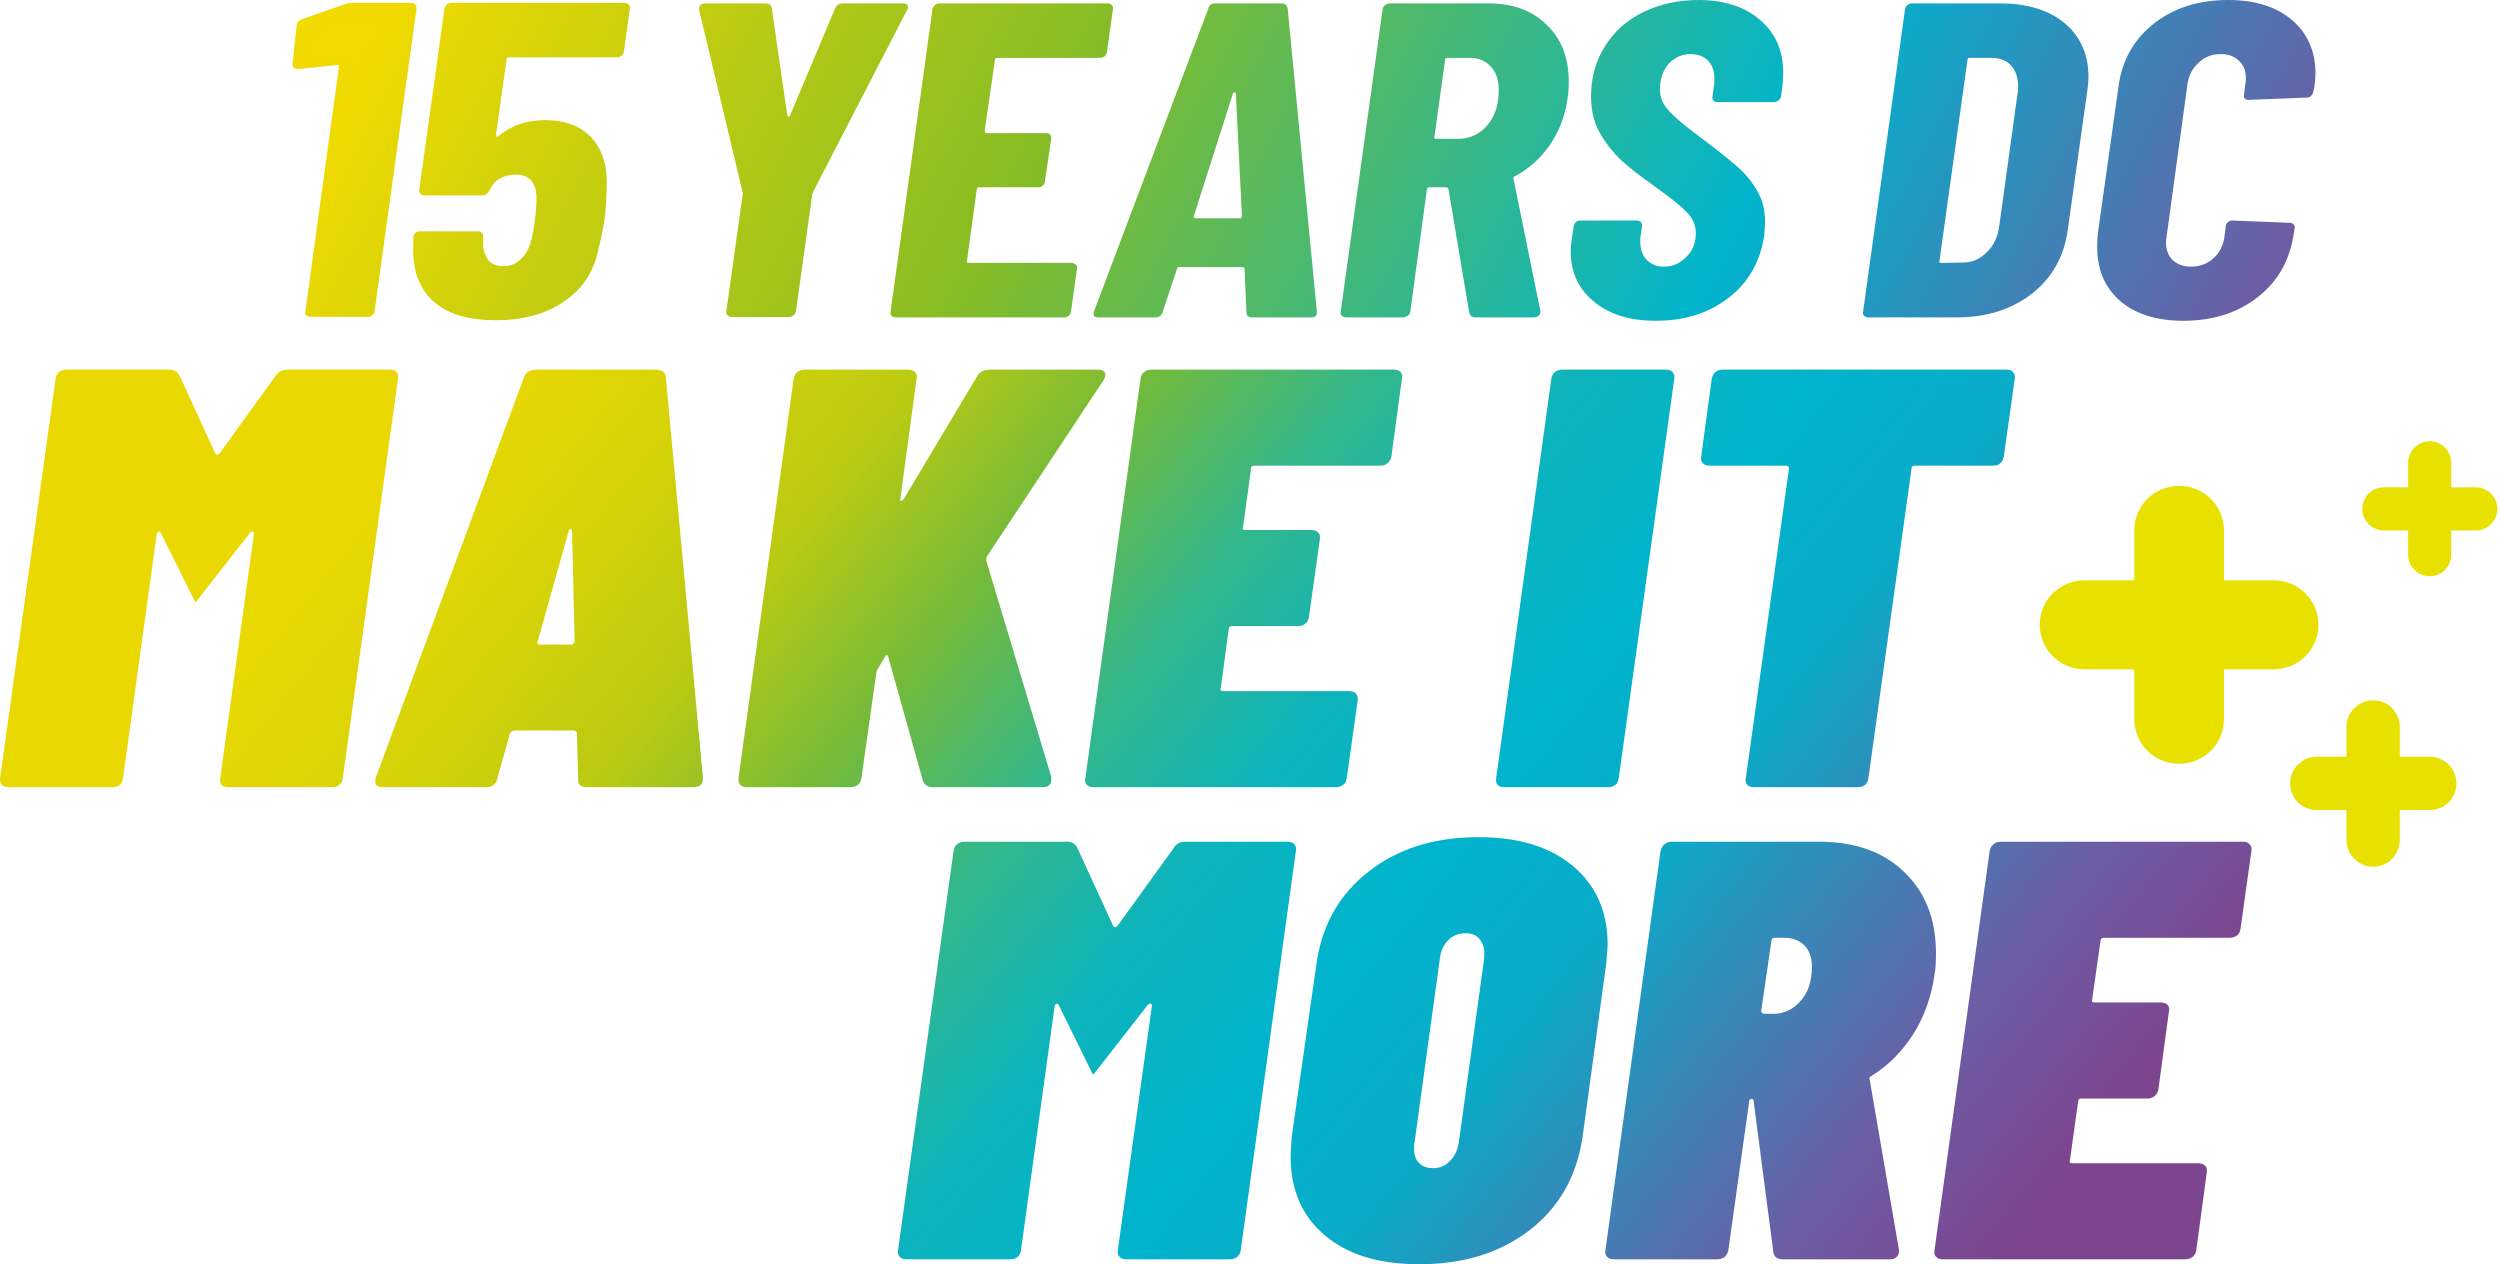
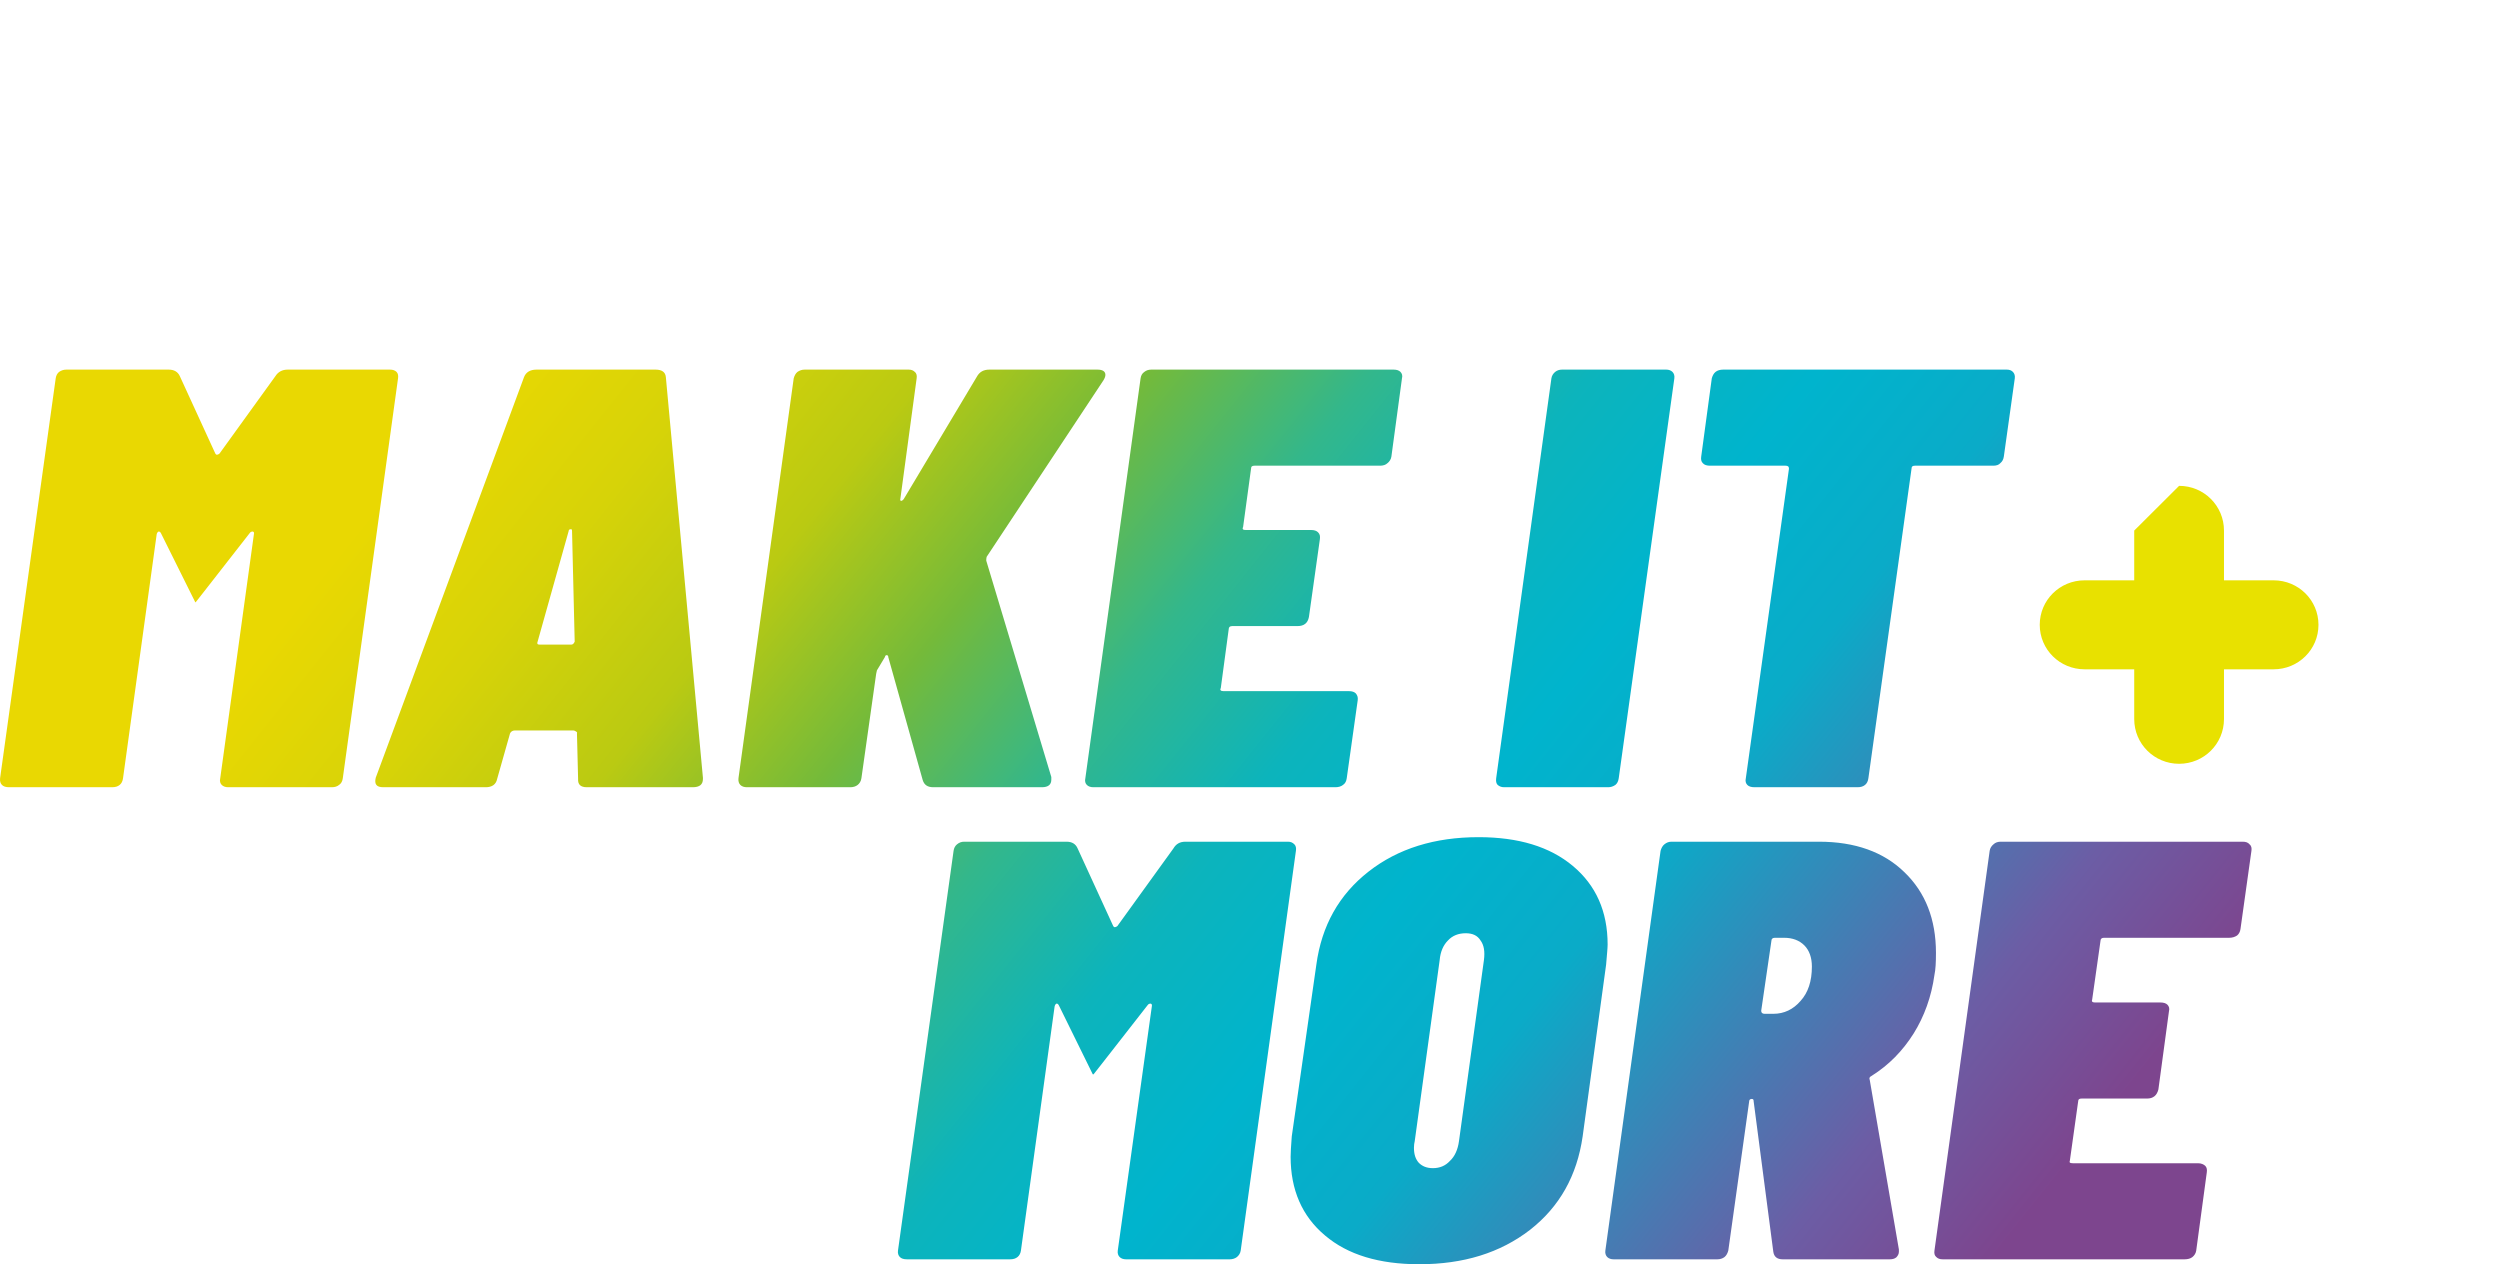
<svg xmlns="http://www.w3.org/2000/svg" width="878" height="444" viewBox="0 0 878 444" fill="none">
  <path d="M519.295 294.013C533.244 294.013 544.27 297.335 552.374 304.11C560.477 310.885 564.596 320.051 564.596 331.742C564.596 333.07 564.331 335.462 564.065 338.783L555.828 399.096C553.835 412.912 547.724 423.807 537.362 431.911C526.867 440.014 513.98 444 498.437 444C484.355 443.999 473.329 440.678 465.358 433.903C457.254 427.128 453.268 417.828 453.268 406.27C453.268 404.941 453.402 402.55 453.668 399.096L462.302 338.783C464.162 325.099 470.273 314.206 480.635 306.102C490.998 297.998 503.884 294.013 519.295 294.013ZM374.622 295.607C376.482 295.607 377.81 296.404 378.474 297.999L390.963 325.233C391.228 325.764 391.76 325.764 392.424 325.233L412.086 297.999C413.016 296.404 414.344 295.607 416.337 295.607H452.339C453.268 295.607 453.933 295.872 454.597 296.537C455.129 297.068 455.261 297.866 455.129 298.795L435.732 439.217C435.599 440.147 435.068 440.944 434.404 441.475C433.74 442.006 432.81 442.273 431.88 442.273H395.479C394.549 442.273 393.752 442.006 393.22 441.475C392.689 440.944 392.424 440.147 392.556 439.217L404.513 353.53C404.646 352.866 404.513 352.599 404.115 352.466C403.716 352.466 403.317 352.599 403.052 352.998L386.977 373.589L384.054 377.309H383.789L371.832 352.998C371.566 352.599 371.433 352.466 371.035 352.466C370.769 352.599 370.504 352.866 370.371 353.53L358.548 439.217C358.415 440.147 358.015 440.944 357.351 441.475C356.687 442.006 355.89 442.273 354.695 442.273H318.559C317.364 442.273 316.567 442.006 316.036 441.475C315.505 440.944 315.238 440.147 315.371 439.217L334.9 298.795C335.033 297.866 335.431 297.068 336.095 296.537C336.893 295.872 337.69 295.607 338.62 295.607H374.622ZM638.859 295.607C651.48 295.607 661.576 299.194 668.883 306.368C676.189 313.409 679.909 322.841 679.909 334.665C679.909 337.986 679.776 340.51 679.378 342.37C678.315 350.075 675.791 356.983 672.071 362.961C668.218 369.072 663.436 373.988 657.325 377.84C656.528 378.239 656.395 378.638 656.661 379.302L666.89 438.819V439.616C666.89 440.412 666.492 441.077 665.961 441.608C665.297 442.139 664.499 442.273 663.569 442.273H626.105C624.246 442.273 623.05 441.475 622.784 439.616L615.876 386.742C615.876 386.21 615.743 385.945 615.212 385.945C614.548 385.945 614.282 386.343 614.282 387.007L606.975 439.217C606.71 440.147 606.31 440.944 605.646 441.475C604.982 442.006 604.053 442.273 603.123 442.273H566.721C565.792 442.273 564.995 442.006 564.464 441.475C563.932 440.944 563.667 440.147 563.8 439.217L583.195 298.795C583.461 297.865 583.86 297.068 584.524 296.537C585.321 295.873 586.118 295.607 587.048 295.607H638.859ZM787.65 295.607C788.713 295.607 789.51 295.872 790.042 296.537C790.706 297.068 790.839 297.866 790.706 298.795L786.853 326.295C786.72 327.225 786.321 328.022 785.657 328.553C784.86 329.085 783.93 329.351 782.868 329.351H738.894C738.097 329.351 737.699 329.749 737.699 330.414L734.776 351.005C734.511 351.669 734.776 352.068 735.706 352.068H758.689C759.884 352.068 760.681 352.334 761.213 352.865C761.744 353.396 762.01 354.194 761.745 355.124L758.025 382.624C757.494 384.749 756.164 385.812 754.039 385.812H731.056C730.259 385.812 729.861 386.077 729.861 386.742L726.938 407.599C726.673 408.263 726.938 408.529 728.001 408.529H771.973C773.036 408.529 773.966 408.927 774.498 409.458C775.029 409.99 775.162 410.787 775.029 411.717L771.309 439.217C771.176 440.147 770.645 440.944 769.981 441.475C769.317 442.006 768.387 442.273 767.191 442.273H682.301C681.238 442.273 680.573 442.006 680.042 441.475C679.378 440.944 679.245 440.147 679.378 439.217L698.774 298.795C698.907 297.866 699.438 297.068 700.102 296.537C700.767 295.872 701.697 295.607 702.627 295.607H787.65ZM514.778 327.756C512.254 327.756 510.128 328.554 508.534 330.281C506.94 331.875 505.877 334.133 505.611 337.189L496.844 400.824C496.711 401.355 496.578 402.153 496.578 403.083C496.578 405.341 497.109 407.068 498.304 408.396C499.5 409.592 501.095 410.256 503.22 410.256C505.611 410.256 507.604 409.459 509.198 407.732C510.925 406.138 511.988 403.746 512.386 400.824L521.155 337.189C521.554 334.134 521.154 331.875 519.959 330.281C518.896 328.554 517.169 327.756 514.778 327.756ZM623.315 329.351C622.518 329.351 622.12 329.749 622.12 330.414L618.533 354.991C618.533 355.655 618.932 356.053 619.728 356.053H622.784C626.636 356.053 629.825 354.459 632.349 351.537C635.006 348.614 636.335 344.629 636.335 339.448C636.335 336.259 635.404 333.734 633.677 332.007C631.951 330.281 629.559 329.351 626.636 329.351H623.315ZM59.285 129.81C61.145 129.81 62.473 130.607 63.138 132.068L75.626 159.302C75.891 159.833 76.422 159.834 77.087 159.302L96.749 132.068C97.679 130.607 99.14 129.81 101 129.81H137.002C137.932 129.81 138.729 130.076 139.26 130.607C139.792 131.138 139.925 131.936 139.792 132.866L120.395 273.287C120.262 274.349 119.864 275.147 119.067 275.678C118.403 276.21 117.605 276.475 116.543 276.475H80.142C79.213 276.475 78.415 276.21 77.883 275.678C77.352 275.147 77.087 274.349 77.352 273.287L89.175 187.599C89.308 187.068 89.175 186.802 88.777 186.669C88.379 186.67 87.98 186.802 87.715 187.201L71.639 207.792L68.718 211.512H68.585L56.495 187.201C56.229 186.802 56.096 186.669 55.698 186.669C55.432 186.802 55.167 187.068 55.034 187.599L43.21 273.287C43.077 274.349 42.679 275.147 42.014 275.678C41.35 276.21 40.553 276.475 39.357 276.475H3.222C2.027 276.475 1.229 276.21 0.698 275.678C0.167 275.147 -0.099 274.349 0.034 273.287L19.563 132.866C19.696 131.936 20.094 131.138 20.759 130.607C21.556 130.076 22.353 129.81 23.283 129.81H59.285ZM230.261 129.81C232.52 129.81 233.716 130.74 233.848 132.467L246.868 273.154V273.552C246.868 275.545 245.672 276.475 243.281 276.475H206.083C203.958 276.475 202.895 275.545 203.028 273.552L202.629 257.611C202.761 257.345 202.629 257.08 202.363 256.947C201.965 256.681 201.699 256.548 201.433 256.548H180.709C180.045 256.548 179.381 256.947 179.115 257.611L174.598 273.552C174.2 275.545 172.738 276.475 170.612 276.475H134.61C132.219 276.475 131.423 275.412 131.954 273.154L184.03 132.467C184.694 130.74 186.156 129.81 188.414 129.81H230.261ZM319.137 129.81C320.067 129.81 320.732 130.076 321.263 130.607C321.928 131.138 322.06 131.936 321.927 132.866L316.216 175.112C316.083 175.643 316.216 175.909 316.481 175.909C316.747 175.908 317.145 175.643 317.411 175.245L343.051 132.334C343.98 130.608 345.442 129.81 347.434 129.81H385.429C387.289 129.81 388.219 130.474 388.219 131.669C388.219 132.201 387.954 132.866 387.555 133.53L346.505 195.57C346.372 196.101 346.372 196.5 346.372 196.899L369.222 272.888V273.819C369.222 275.545 368.159 276.475 365.901 276.475H327.773C325.781 276.475 324.585 275.678 324.053 273.952L311.964 230.775C311.964 230.377 311.831 230.111 311.432 230.111C311.167 229.978 310.901 230.244 310.768 230.775L307.978 235.425L307.713 236.621L302.532 273.287C302.399 274.349 301.867 275.147 301.203 275.678C300.539 276.209 299.609 276.475 298.679 276.475H262.278C261.348 276.475 260.552 276.209 260.02 275.678C259.489 275.147 259.222 274.349 259.355 273.287L278.752 132.866C279.017 131.936 279.416 131.138 280.08 130.607C280.877 130.076 281.674 129.81 282.604 129.81H319.137ZM489.45 129.81C490.513 129.81 491.31 130.076 491.842 130.607C492.373 131.138 492.638 131.936 492.373 132.866L488.653 160.365C488.52 161.295 487.989 162.092 487.325 162.624C486.661 163.288 485.73 163.553 484.668 163.553H440.562C439.765 163.553 439.366 163.82 439.366 164.617L436.577 185.075C436.178 185.872 436.577 186.138 437.507 186.138H460.489C461.552 186.138 462.349 186.404 462.881 186.935C463.545 187.599 463.678 188.264 463.545 189.327L459.692 216.693C459.294 218.818 457.965 219.881 455.707 219.881H432.723C431.927 219.881 431.528 220.281 431.528 220.945L428.738 241.668C428.34 242.333 428.739 242.732 429.669 242.732H473.774C474.837 242.732 475.634 242.997 476.166 243.529C476.697 244.193 476.963 244.858 476.83 245.92L472.977 273.287C472.844 274.349 472.445 275.147 471.648 275.678C470.984 276.209 470.054 276.475 468.992 276.475H383.969C383.039 276.475 382.241 276.21 381.71 275.678C381.178 275.147 380.913 274.349 381.178 273.287L400.574 132.866C400.707 131.936 401.106 131.138 401.903 130.607C402.567 130.076 403.364 129.81 404.294 129.81H489.45ZM585.241 129.81C586.038 129.81 586.835 130.076 587.366 130.607C587.897 131.138 588.164 131.936 588.031 132.866L568.502 273.287C568.369 274.349 567.971 275.147 567.306 275.678C566.509 276.21 565.712 276.475 564.782 276.475H528.249C527.319 276.475 526.654 276.21 525.99 275.678C525.459 275.147 525.326 274.349 525.459 273.287L544.854 132.866C544.987 131.936 545.519 131.138 546.183 130.607C546.848 130.076 547.645 129.81 548.575 129.81H585.241ZM704.805 129.81C705.735 129.81 706.399 130.076 706.93 130.607C707.462 131.138 707.727 131.936 707.594 132.866L703.742 160.365C703.609 161.295 703.211 162.092 702.547 162.624C702.015 163.288 701.085 163.553 700.022 163.553H672.523C671.726 163.553 671.327 163.82 671.327 164.617L656.182 273.287C656.049 274.349 655.651 275.147 654.987 275.678C654.323 276.21 653.525 276.475 652.33 276.475H616.195C615 276.475 614.202 276.21 613.671 275.678C613.139 275.147 612.874 274.349 613.139 273.287L628.284 164.617C628.284 163.82 627.885 163.553 627.089 163.553H600.518C599.456 163.553 598.525 163.288 597.994 162.624C597.463 162.092 597.33 161.294 597.463 160.365L601.182 132.866C601.448 131.936 601.847 131.138 602.511 130.607C603.176 130.076 604.106 129.81 605.169 129.81H704.805ZM200.902 186.537C200.902 186.005 200.769 185.74 200.371 185.873C199.972 185.873 199.707 186.138 199.707 186.537L188.813 225.329C188.548 225.993 188.68 226.391 189.477 226.391H200.636C201.168 226.391 201.566 225.993 201.832 225.329L200.902 186.537Z" fill="url(#paint0_linear_91_762)" />
-   <path d="M833.506 245.948C838.687 245.948 842.806 250.199 842.806 255.248V265.742H853.3C858.481 265.742 862.731 269.993 862.731 275.174C862.731 280.355 858.481 284.473 853.3 284.473H842.806V294.969C842.806 300.15 838.687 304.402 833.506 304.402C828.325 304.402 824.073 300.15 824.073 294.969V284.473H813.578C808.53 284.473 804.278 280.355 804.278 275.174C804.278 269.993 808.53 265.742 813.578 265.742H824.073V255.248C824.073 250.199 828.325 245.948 833.506 245.948Z" fill="#E8E100" />
-   <path d="M853.301 154.946C857.552 154.946 860.873 158.4 860.874 162.518V171.154H869.508C873.627 171.154 877.081 174.475 877.081 178.726C877.08 182.844 873.627 186.298 869.508 186.298H860.874V194.8C860.874 199.051 857.552 202.372 853.301 202.373C849.183 202.373 845.729 199.051 845.729 194.8V186.298H837.226C832.975 186.298 829.654 182.844 829.654 178.726C829.654 174.475 832.975 171.154 837.226 171.154H845.729V162.518C845.729 158.4 849.183 154.946 853.301 154.946Z" fill="#E8E100" />
-   <path d="M765.301 170.63C774.031 170.631 781.063 177.637 781.063 186.335V203.813H798.497C807.219 203.813 814.247 210.784 814.247 219.437C814.247 228.09 807.219 235.061 798.497 235.061H781.063V252.539C781.063 261.237 774.031 268.243 765.301 268.244C756.572 268.244 749.539 261.237 749.539 252.539V235.061H732.106C723.383 235.061 716.356 228.09 716.356 219.437C716.356 210.784 723.383 203.813 732.106 203.813H749.539V186.335C749.539 177.637 756.572 170.63 765.301 170.63Z" fill="#E8E100" />
-   <path d="M596.511 0C605.544 0 612.851 2.391 618.165 7.041C623.612 11.691 626.269 17.934 626.27 25.64V25.773C626.27 26.702 626.137 28.165 626.004 30.157L625.473 34.01C625.34 34.541 625.073 34.939 624.542 35.338C624.011 35.736 623.48 35.869 622.948 35.869H603.153C602.622 35.869 602.091 35.736 601.825 35.338C601.427 34.939 601.294 34.541 601.427 34.01L601.958 29.758C602.091 29.359 602.091 28.695 602.091 27.766C602.091 25.109 601.426 22.983 599.965 21.389C598.371 19.795 596.378 18.997 593.722 18.997C590.666 18.997 588.141 20.193 586.016 22.451C584.023 24.71 582.961 27.766 582.961 31.485C582.961 34.009 583.89 36.401 585.883 38.659C587.876 40.918 591.462 43.974 596.644 47.826C602.489 52.21 607.006 55.797 610.062 58.454C613.117 61.111 615.508 64.033 617.235 67.222C619.095 70.41 619.893 73.997 619.893 78.115C619.893 78.912 619.76 80.374 619.627 82.499C618.298 91.666 614.18 99.106 607.139 104.553C600.098 109.999 591.595 112.656 581.499 112.656C572.333 112.656 565.159 110.398 559.712 105.881C554.265 101.364 551.608 95.519 551.608 88.079C551.608 87.149 551.741 85.821 552.007 83.961L552.671 79.311C552.804 78.779 553.069 78.381 553.468 77.982C553.866 77.584 554.398 77.451 555.062 77.451H574.724C576.052 77.451 576.717 78.115 576.717 79.311L576.186 82.765C576.053 83.163 576.053 83.828 576.053 84.625C576.053 87.415 576.716 89.541 578.311 91.268C579.905 92.862 581.898 93.658 584.289 93.658C587.477 93.658 590.134 92.463 592.26 90.204C594.518 88.079 595.581 85.156 595.581 81.835C595.581 79.178 594.518 76.654 592.525 74.661C590.533 72.535 586.68 69.347 580.968 65.361C576.185 61.907 572.333 58.985 569.41 56.328C566.487 53.538 563.963 50.35 561.838 46.63C559.712 42.91 558.782 38.659 558.782 33.877C558.782 27.235 560.376 21.389 563.697 16.208C566.886 11.027 571.403 7.041 577.115 4.251C582.96 1.461 589.337 5.05851e-05 596.511 0ZM782.501 0C792.066 6.55637e-05 799.505 2.391 804.952 7.041C810.399 11.691 813.188 17.934 813.188 25.905V26.038C813.188 27.101 813.056 28.696 812.79 30.689L812.392 32.415C812.259 32.946 811.993 33.346 811.595 33.744C811.196 34.143 810.664 34.275 810.133 34.275L789.808 35.072C788.479 35.072 787.947 34.54 788.08 33.345L788.611 29.227C788.744 28.828 788.744 28.164 788.744 27.367C788.744 24.843 787.948 22.85 786.354 21.389C784.759 19.794 782.633 18.997 779.844 18.997C776.921 18.997 774.397 19.927 772.271 21.92C770.146 23.78 768.818 26.171 768.286 29.227L760.846 83.562C760.713 83.961 760.713 84.625 760.713 85.289C760.713 87.813 761.51 89.806 763.104 91.4C764.699 92.862 766.825 93.658 769.349 93.658C772.404 93.658 775.061 92.729 777.187 90.869C779.312 89.009 780.64 86.618 781.172 83.562L781.703 79.311C781.703 78.779 781.97 78.381 782.501 77.982C782.899 77.584 783.431 77.451 783.962 77.451L804.022 78.248C804.686 78.248 805.085 78.381 805.483 78.779C805.882 79.178 806.015 79.577 805.882 80.108L805.616 81.702C804.288 91.134 800.17 98.707 792.996 104.286C785.955 109.866 777.186 112.656 766.824 112.656C757.525 112.656 750.085 110.398 744.639 105.748C739.192 100.966 736.535 94.722 736.535 86.751C736.535 85.688 736.535 83.961 736.801 81.702L743.975 30.689C745.17 21.389 749.288 13.949 756.329 8.369C763.37 2.789 772.139 0 782.501 0ZM219.354 1.007C220.018 1.007 220.417 1.273 220.815 1.671C221.214 1.937 221.347 2.469 221.214 3L219.089 18.277C218.956 18.809 218.69 19.207 218.292 19.605C217.893 19.871 217.362 20.138 216.697 20.138H178.835C178.304 20.138 177.905 20.403 177.905 20.935L174.186 47.371C174.186 47.637 174.318 47.902 174.451 48.035C174.717 48.035 174.982 48.035 175.248 47.637C177.374 45.91 179.899 44.449 182.688 43.519C185.478 42.589 188.401 42.19 191.323 42.19C198.63 42.19 204.21 44.316 208.062 48.7C211.915 53.217 213.642 59.328 212.978 67.166C212.978 67.963 212.978 69.424 212.845 71.417C212.712 73.277 212.579 75.137 212.313 76.997C211.649 81.115 210.985 84.436 210.32 86.827C208.859 94.931 204.874 101.176 198.364 105.692C191.988 110.209 183.884 112.468 174.053 112.468C164.753 112.468 157.712 110.475 152.664 106.224C147.616 101.973 145.092 95.729 145.092 87.492L145.225 83.107C145.49 81.779 146.288 81.248 147.616 81.248H167.676C169.004 81.248 169.669 81.779 169.669 83.107V85.632C169.935 90.813 172.326 93.47 176.71 93.47C178.968 93.47 180.961 92.806 182.555 91.345C184.282 89.883 185.478 87.89 186.275 85.499C187.072 82.709 187.603 79.787 187.869 76.731C188.268 74.739 188.4 72.081 188.4 68.76C188.135 63.844 185.611 61.32 181.227 61.32C176.71 61.32 173.521 63.181 171.927 66.9C171.263 67.963 170.466 68.627 169.403 68.627H149.21C147.882 68.627 147.217 67.963 147.217 66.768L156.118 3C156.251 2.469 156.516 1.937 156.915 1.671C157.314 1.272 157.846 1.007 158.377 1.007H219.354ZM389.134 1.195C389.665 1.195 390.196 1.462 390.462 1.86C390.86 2.126 390.993 2.657 390.86 3.188L388.735 18.466C388.603 18.997 388.336 19.396 387.938 19.795C387.539 20.061 387.008 20.326 386.344 20.326H350.342C349.678 20.326 349.412 20.592 349.412 21.123L345.825 45.966C345.825 46.497 346.091 46.763 346.622 46.763H367.347C368.011 46.763 368.409 46.896 368.808 47.294C369.206 47.693 369.206 48.092 369.206 48.623L366.948 63.9C366.948 64.432 366.682 64.83 366.15 65.228C365.752 65.627 365.354 65.761 364.689 65.761H344.098C343.301 65.761 343.035 66.026 343.035 66.558L339.581 91.666C339.448 92.197 339.581 92.33 340.378 92.33H376.247C376.911 92.33 377.31 92.596 377.842 92.994C378.24 93.26 378.373 93.792 378.24 94.323L376.114 109.601C375.981 110.132 375.716 110.53 375.317 110.929C374.919 111.194 374.387 111.46 373.723 111.46H314.605C313.941 111.46 313.409 111.194 313.144 110.929C312.745 110.53 312.612 110.132 312.745 109.601L327.491 3.188C327.624 2.657 327.891 2.126 328.289 1.86C328.688 1.462 329.219 1.195 329.883 1.195H389.134ZM450.111 1.195C451.307 1.195 451.972 1.86 452.237 3.056L462.467 109.335V109.866C462.467 110.929 461.935 111.46 460.606 111.46H439.749C438.421 111.46 437.757 110.929 437.757 109.733L437.092 94.589C437.225 94.323 437.092 94.19 436.959 94.058C436.693 93.925 436.428 93.791 436.162 93.791H414.375C413.578 93.791 413.312 94.058 413.312 94.589L408.264 109.733C407.865 110.929 407.068 111.46 405.74 111.46H385.68C384.218 111.46 383.819 110.796 384.218 109.335L424.339 3.056C424.605 1.86 425.401 1.195 426.729 1.195H450.111ZM522.78 1.195C531.415 1.195 538.19 3.72 543.238 8.768C548.419 13.683 550.944 20.326 550.944 28.695C550.944 31.219 550.811 33.08 550.545 34.408C549.748 40.519 547.623 45.966 544.435 50.748C541.113 55.531 536.995 59.25 532.079 61.907C531.814 61.907 531.681 62.041 531.548 62.307C531.415 62.439 531.415 62.572 531.548 62.838L540.98 109.202V109.601C540.98 110.132 540.715 110.53 540.316 110.929C539.918 111.194 539.386 111.46 538.854 111.46H518.13C517.067 111.46 516.271 110.929 516.005 109.866L508.698 66.425C508.565 66.026 508.166 65.761 507.9 65.761H502.188C501.524 65.761 501.125 66.026 501.125 66.558L495.28 109.601C495.147 110.132 494.882 110.53 494.351 110.929C493.819 111.194 493.287 111.46 492.756 111.46H472.695C472.031 111.46 471.633 111.194 471.234 110.929C470.836 110.53 470.703 110.132 470.836 109.601L485.582 3.188C485.715 2.657 485.981 2.126 486.379 1.86C486.91 1.462 487.309 1.195 487.974 1.195H522.78ZM702.525 1.195C712.09 1.195 719.663 3.587 725.242 8.236C730.689 12.886 733.479 19.264 733.479 27.102C733.479 28.164 733.347 29.759 733.081 31.751L726.173 80.905C724.844 90.205 720.726 97.511 713.685 103.091C706.511 108.67 697.743 111.46 687.248 111.46H656.028C655.497 111.46 654.966 111.194 654.7 110.929C654.302 110.53 654.168 110.132 654.301 109.601L669.048 3.188C669.181 2.657 669.446 2.126 669.845 1.86C670.243 1.462 670.774 1.195 671.438 1.195H702.525ZM268.772 1.195C270.101 1.195 270.897 1.727 271.03 2.79L276.478 40.386C276.478 40.784 276.61 40.918 276.876 40.918C277.275 40.918 277.407 40.784 277.54 40.386L293.35 2.79C293.881 1.727 294.678 1.195 296.007 1.195H317.263C317.927 1.195 318.458 1.462 318.724 1.86C318.989 2.126 318.989 2.79 318.591 3.454L285.512 67.487C285.379 67.886 285.245 68.151 285.245 68.417L279.533 109.335C279.4 109.866 279.135 110.397 278.736 110.663C278.338 111.062 277.806 111.327 277.142 111.327H256.948C256.284 111.327 255.886 111.062 255.487 110.663C255.089 110.397 254.956 109.866 255.089 109.335L260.802 68.417C260.802 68.41 260.805 68.277 260.935 68.019C260.935 67.886 260.934 67.753 260.802 67.487L245.523 3.454V3.056C245.523 2.524 245.656 1.992 246.055 1.727C246.453 1.461 246.852 1.195 247.517 1.195H268.772ZM144.295 1.007C145.623 1.007 146.287 1.672 146.287 3L131.541 109.412C131.408 109.943 131.143 110.342 130.744 110.74C130.346 111.006 129.814 111.271 129.282 111.271H108.957C108.426 111.271 107.894 111.006 107.495 110.74C107.23 110.342 107.097 109.943 107.229 109.412L119.054 23.458C119.054 23.06 118.92 22.794 118.389 22.794L104.839 24.256H104.572C103.377 24.256 102.713 23.591 102.713 22.528L104.174 8.978C104.307 7.915 104.971 7.118 106.167 6.72L120.913 1.538C121.843 1.272 122.773 1.007 123.57 1.007H144.295ZM691.765 20.326C691.233 20.326 690.968 20.592 690.968 21.123L681.137 91.666C680.871 92.197 681.137 92.33 681.934 92.33L689.639 92.197C692.827 92.197 695.485 90.869 697.743 88.61C700.134 86.352 701.596 83.296 702.127 79.443L708.504 33.212C708.637 32.548 708.77 31.751 708.77 30.556C708.77 27.367 707.972 24.843 706.378 23.116C704.784 21.256 702.392 20.326 699.47 20.326H691.765ZM433.505 32.415C433.239 32.415 433.106 32.548 432.974 32.946L419.29 75.856C419.024 76.388 419.29 76.654 419.821 76.654H435.365C435.897 76.654 436.162 76.388 436.162 75.856L434.036 32.946C433.903 32.548 433.77 32.415 433.505 32.415ZM508.433 20.326C507.768 20.326 507.502 20.592 507.502 21.123L503.782 47.959C503.517 48.49 503.783 48.756 504.446 48.756H512.152C516.138 48.756 519.591 47.161 522.248 44.105C525.038 40.917 526.367 36.799 526.367 31.618C526.367 28.164 525.437 25.375 523.577 23.382C521.717 21.389 519.326 20.326 516.271 20.326H508.433Z" fill="url(#paint1_linear_91_762)" />
+   <path d="M765.301 170.63C774.031 170.631 781.063 177.637 781.063 186.335V203.813H798.497C807.219 203.813 814.247 210.784 814.247 219.437C814.247 228.09 807.219 235.061 798.497 235.061H781.063V252.539C781.063 261.237 774.031 268.243 765.301 268.244C756.572 268.244 749.539 261.237 749.539 252.539V235.061H732.106C723.383 235.061 716.356 228.09 716.356 219.437C716.356 210.784 723.383 203.813 732.106 203.813H749.539V186.335Z" fill="#E8E100" />
  <defs>
    <linearGradient id="paint0_linear_91_762" x1="152.907" y1="150.898" x2="629.035" y2="531.263" gradientUnits="userSpaceOnUse">
      <stop stop-color="#E9D802" />
      <stop offset="0.1" stop-color="#D7D308" />
      <stop offset="0.2" stop-color="#BACA12" />
      <stop offset="0.3" stop-color="#74BA3A" />
      <stop offset="0.4" stop-color="#33B78B" />
      <stop offset="0.5" stop-color="#0CB4BC" />
      <stop offset="0.6" stop-color="#00B4CD" />
      <stop offset="0.7" stop-color="#0AABC8" />
      <stop offset="0.9" stop-color="#6C5DA5" />
      <stop offset="1" stop-color="#7D458E" />
    </linearGradient>
    <linearGradient id="paint1_linear_91_762" x1="114.602" y1="50.657" x2="754.195" y2="378.153" gradientUnits="userSpaceOnUse">
      <stop stop-color="#F0DA00" />
      <stop offset="0.31" stop-color="#86BC25" />
      <stop offset="0.631" stop-color="#00B4CD" />
      <stop offset="0.871" stop-color="#6C5DA5" />
      <stop offset="0.988" stop-color="#7D458E" />
      <stop offset="1" stop-color="#7D458E" />
    </linearGradient>
  </defs>
</svg>